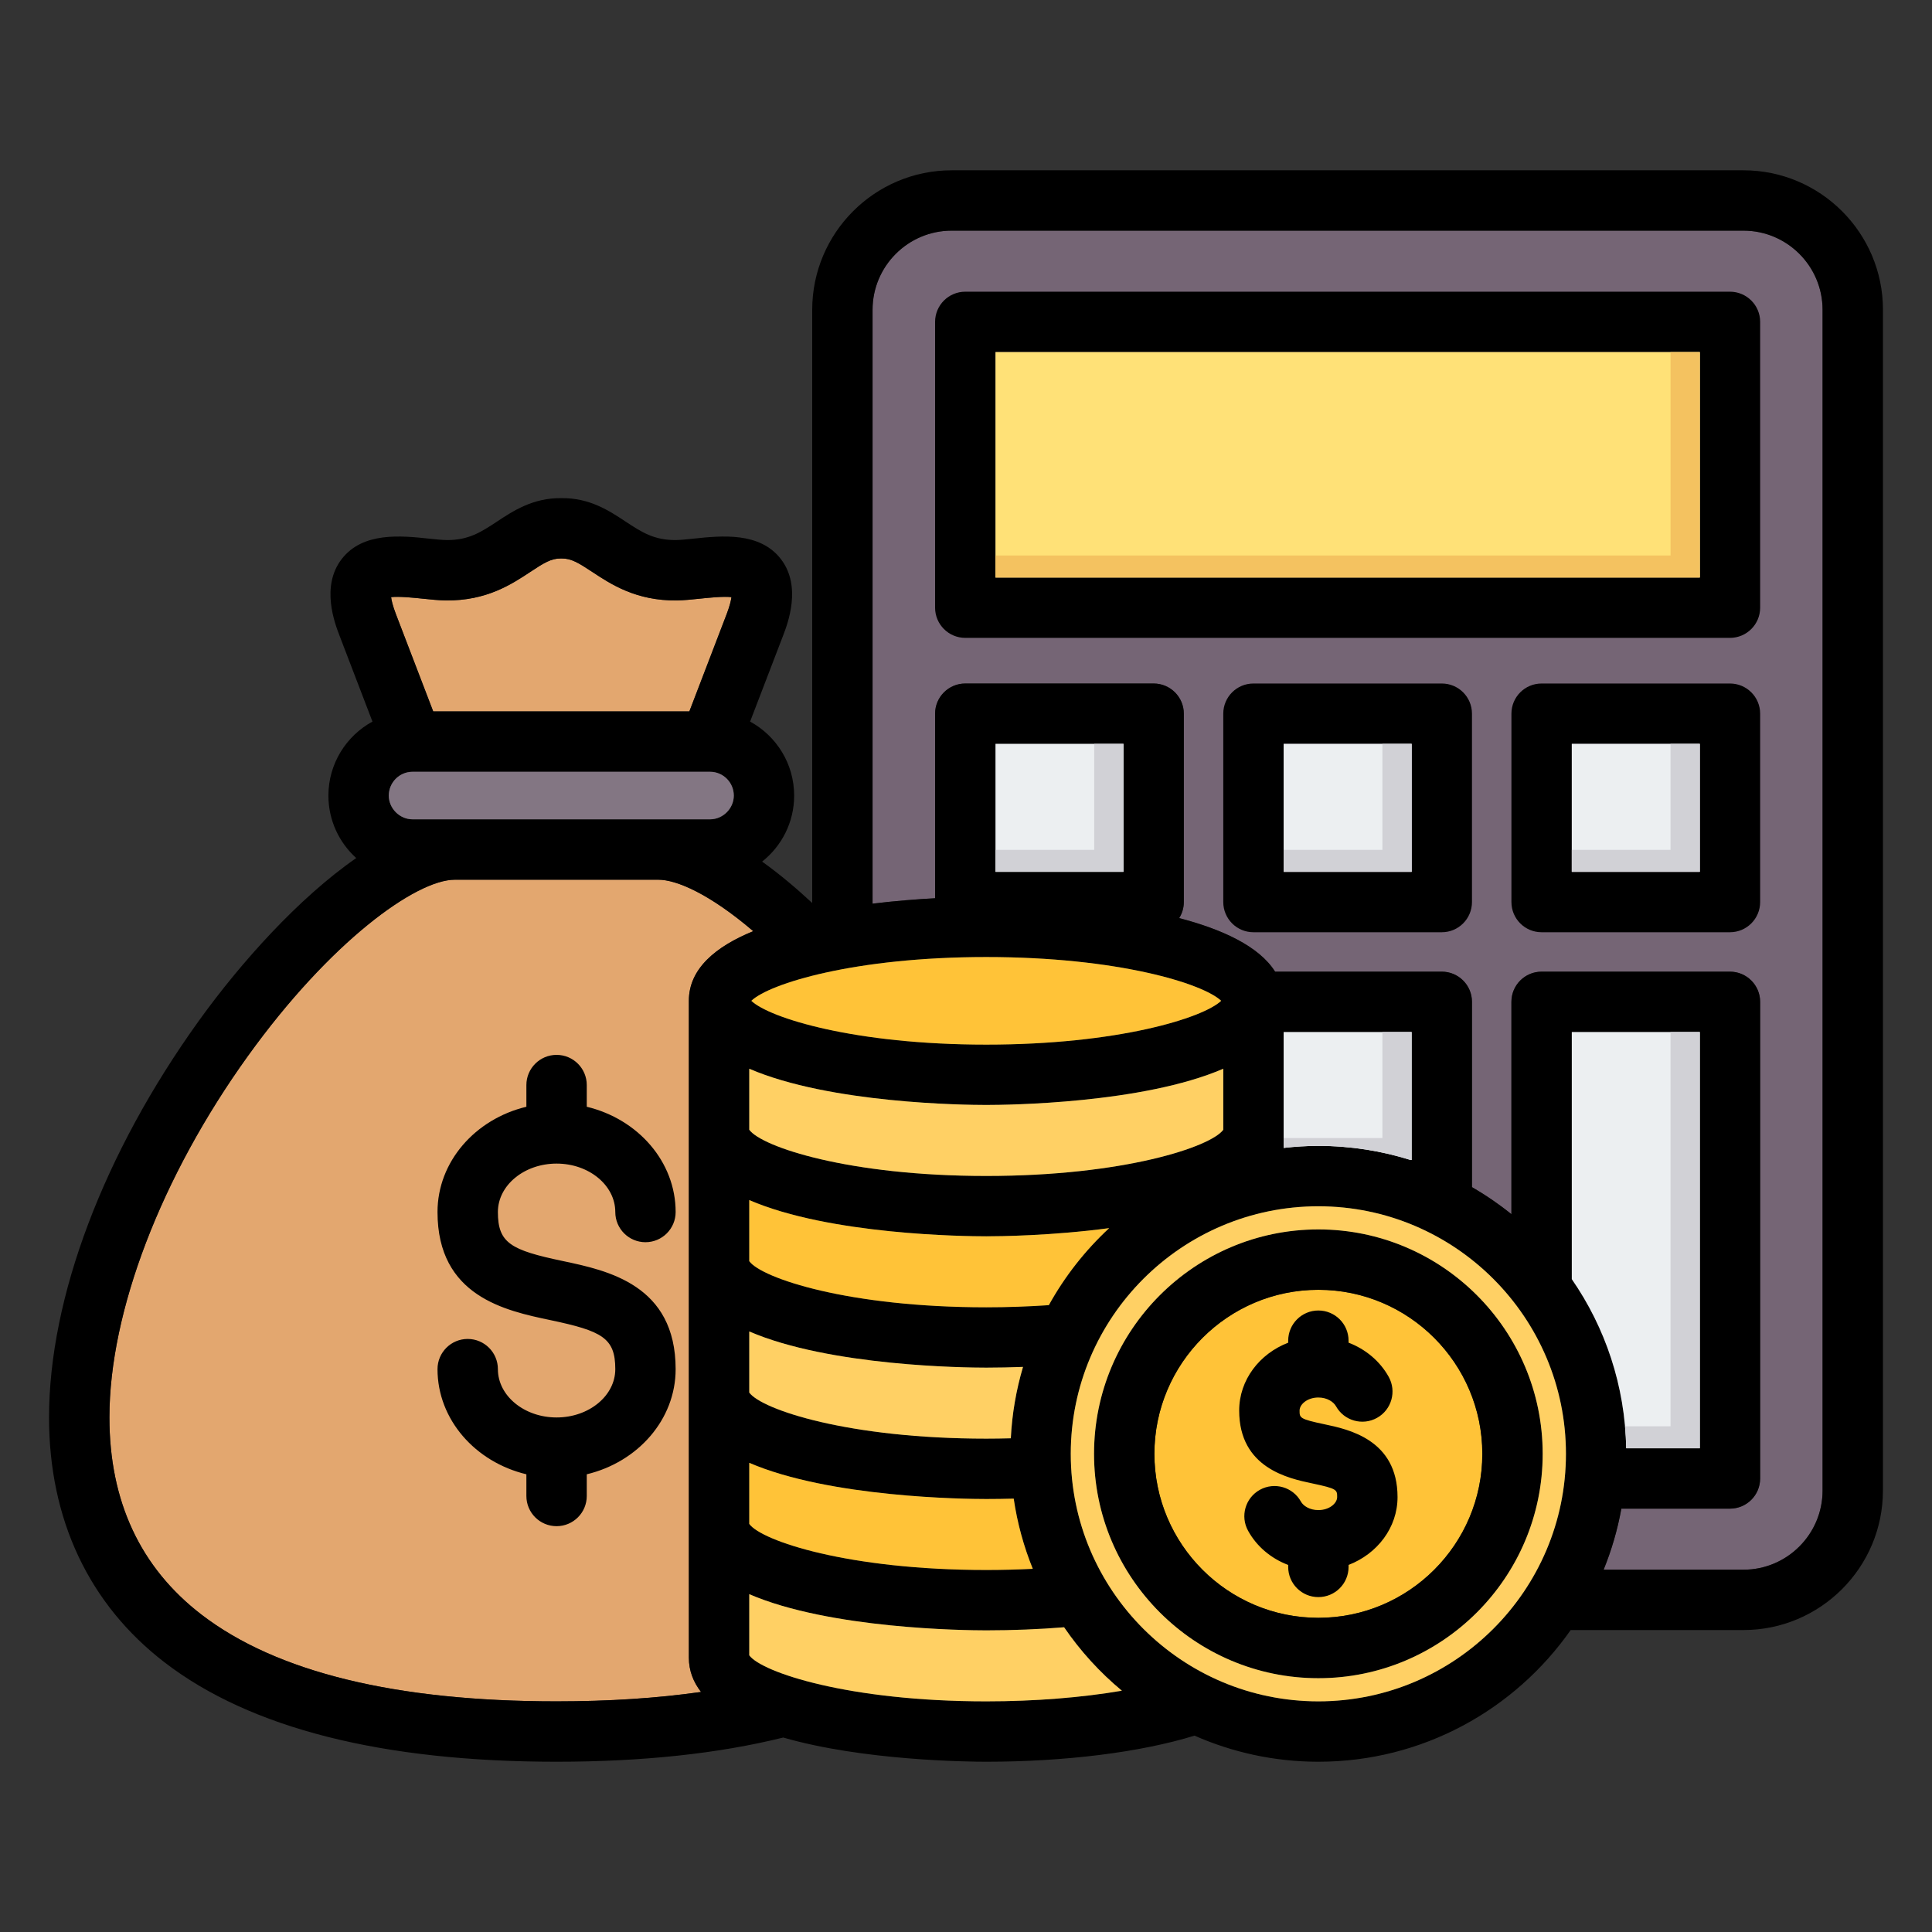
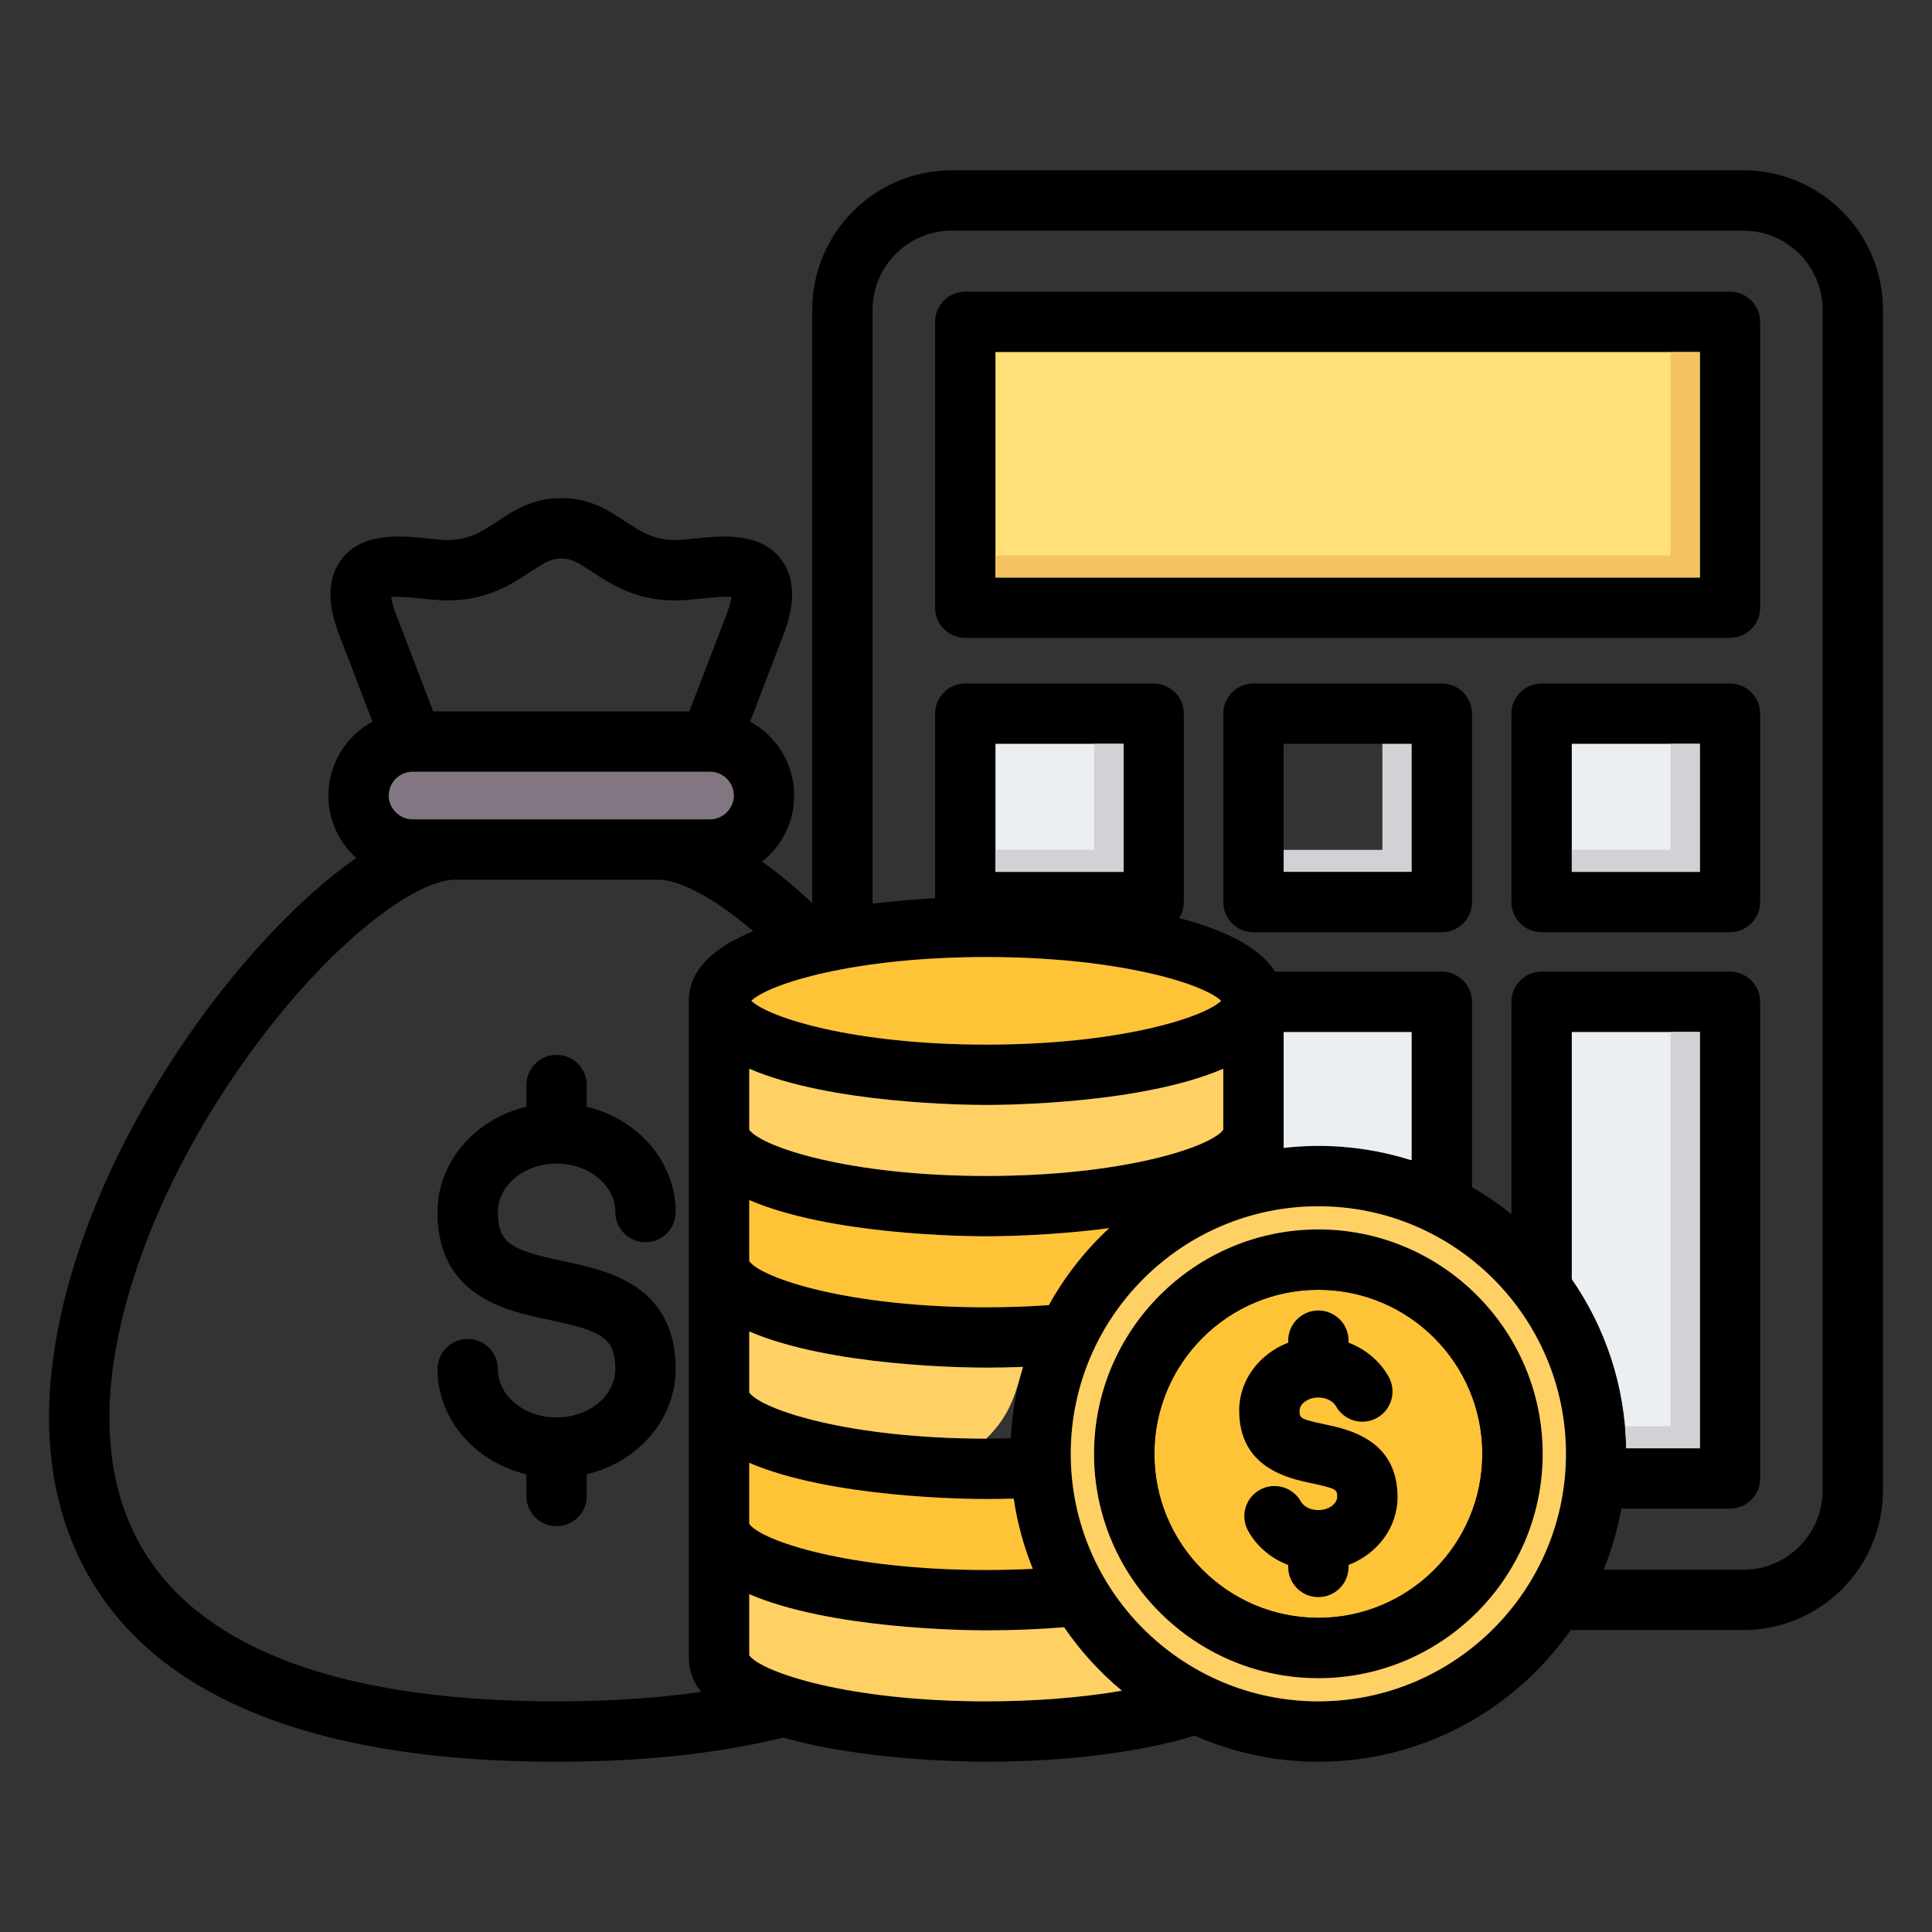
<svg xmlns="http://www.w3.org/2000/svg" width="55" height="55" viewBox="0 0 55 55" fill="none">
  <rect x="0" y="0" width="55" height="55" fill="#333333" stroke="none" />
-   <path d="M49.632 6.566H27.093C25.85 6.566 24.84 7.577 24.84 8.819V25.725C25.485 25.647 26.099 25.599 26.62 25.571V20.317C26.62 19.843 27.005 19.458 27.479 19.458H32.841C33.316 19.458 33.701 19.843 33.701 20.317V25.679C33.701 25.848 33.652 26.004 33.568 26.136C34.782 26.453 35.841 26.933 36.299 27.661H41.045C41.519 27.661 41.904 28.046 41.904 28.52V33.795C42.298 34.023 42.674 34.28 43.026 34.565V28.52C43.026 28.046 43.411 27.661 43.886 27.661H49.248C49.722 27.661 50.107 28.046 50.107 28.52V42.089C50.107 42.564 49.722 42.948 49.248 42.948H46.156C46.047 43.551 45.877 44.132 45.652 44.686H49.632C50.873 44.686 51.884 43.675 51.884 42.433V8.819C51.884 7.577 50.874 6.566 49.632 6.566H49.632Z" fill="#756575" />
  <path d="M37.531 36.718C34.957 36.718 32.863 38.813 32.863 41.388C32.863 43.964 34.957 46.056 37.531 46.056C40.104 46.056 42.198 43.962 42.198 41.388C42.198 38.815 40.104 36.718 37.531 36.718Z" fill="#FFC338" />
-   <path d="M21.444 26.509C20.2 25.447 19.26 25.044 18.741 25.044H12.949C11.843 25.044 9.402 26.803 7.056 30.064C4.589 33.495 3.115 37.34 3.115 40.35C3.115 42.74 3.997 44.629 5.737 45.966C7.87 47.604 11.27 48.434 15.845 48.434C17.337 48.434 18.712 48.344 19.957 48.167C19.737 47.883 19.611 47.56 19.611 47.19V28.49C19.611 27.578 20.374 26.946 21.443 26.509L21.444 26.509Z" fill="#E3A76F" />
-   <path d="M12.332 20.253H19.624L20.687 17.479C20.776 17.245 20.81 17.092 20.823 17C20.592 16.973 20.168 17.017 19.92 17.043C19.69 17.067 19.473 17.09 19.267 17.093C18.111 17.108 17.387 16.63 16.86 16.282C16.475 16.027 16.258 15.895 15.993 15.899L15.978 15.9L15.962 15.899C15.693 15.895 15.48 16.027 15.096 16.282C14.568 16.63 13.85 17.108 12.69 17.093C12.483 17.09 12.265 17.067 12.035 17.043C11.787 17.017 11.363 16.973 11.133 17C11.145 17.092 11.179 17.245 11.268 17.479L12.332 20.253H12.332Z" fill="#E3A76F" />
  <path d="M39.785 42.619C39.785 43.489 39.208 44.236 38.391 44.55V44.607C38.391 45.082 38.006 45.466 37.531 45.466C37.057 45.466 36.672 45.082 36.672 44.607V44.551C36.186 44.367 35.779 44.028 35.531 43.579C35.301 43.163 35.452 42.641 35.867 42.411C36.283 42.182 36.806 42.333 37.035 42.748C37.101 42.868 37.281 42.989 37.531 42.989C37.847 42.989 38.066 42.794 38.066 42.619C38.066 42.411 38.066 42.379 37.355 42.229C36.681 42.087 35.277 41.792 35.277 40.155C35.277 39.285 35.854 38.538 36.672 38.224V38.167C36.672 37.692 37.057 37.307 37.531 37.307C38.006 37.307 38.391 37.692 38.391 38.167V38.223C38.874 38.408 39.282 38.746 39.532 39.193C39.764 39.608 39.617 40.131 39.202 40.363C38.788 40.595 38.264 40.447 38.033 40.033C37.963 39.909 37.782 39.784 37.531 39.784C37.216 39.784 36.996 39.98 36.996 40.155C36.996 40.365 36.996 40.397 37.709 40.547C38.383 40.689 39.785 40.983 39.785 42.619ZM43.917 41.388C43.917 44.91 41.053 47.775 37.531 47.775C34.01 47.775 31.145 44.91 31.145 41.388C31.145 37.867 34.01 34.999 37.531 34.999C41.053 34.999 43.917 37.865 43.917 41.388ZM42.199 41.388C42.199 38.813 40.105 36.718 37.531 36.718C34.958 36.718 32.864 38.813 32.864 41.388C32.864 43.964 34.958 46.056 37.531 46.056C40.105 46.056 42.199 43.962 42.199 41.388ZM53.603 8.819V42.433C53.603 44.623 51.822 46.404 49.632 46.404H44.714C43.128 48.668 40.5 50.153 37.531 50.153C36.277 50.153 35.085 49.886 34.005 49.41C32.48 49.882 30.331 50.153 28.076 50.153C27.553 50.153 24.575 50.122 22.297 49.464C20.461 49.92 18.293 50.153 15.845 50.153C10.883 50.153 7.13 49.202 4.69 47.328C2.535 45.673 1.396 43.26 1.396 40.35C1.396 36.943 2.951 32.828 5.661 29.06C6.856 27.399 8.503 25.564 10.141 24.427C9.655 23.988 9.349 23.354 9.349 22.649C9.349 21.741 9.857 20.948 10.603 20.542L9.665 18.094C9.532 17.748 9.128 16.696 9.725 15.918C10.326 15.135 11.418 15.25 12.216 15.334C12.407 15.354 12.587 15.373 12.716 15.374C13.337 15.381 13.697 15.146 14.149 14.848C14.605 14.546 15.175 14.17 15.979 14.181C16.788 14.169 17.352 14.546 17.809 14.848C18.261 15.146 18.618 15.381 19.244 15.374C19.37 15.373 19.551 15.354 19.742 15.334C20.539 15.25 21.631 15.135 22.232 15.918C22.829 16.696 22.425 17.749 22.293 18.095L21.354 20.542C22.101 20.949 22.608 21.741 22.608 22.65C22.608 23.41 22.251 24.089 21.696 24.528C22.22 24.903 22.707 25.32 23.122 25.707V8.819C23.122 6.629 24.903 4.848 27.093 4.848H49.632C51.822 4.848 53.604 6.629 53.604 8.819H53.603ZM31.983 24.82V21.176H28.339V24.82H31.983ZM21.389 28.491C21.907 28.982 24.335 29.738 28.076 29.738C31.818 29.738 34.245 28.982 34.764 28.491C34.248 28 31.82 27.245 28.076 27.245C24.333 27.245 21.904 28 21.389 28.491ZM40.186 29.38H36.542V32.678C36.867 32.642 37.197 32.621 37.531 32.621C38.445 32.621 39.327 32.762 40.156 33.023H40.186V29.38ZM28.076 31.456C27.474 31.456 23.625 31.416 21.329 30.425V32.162C21.682 32.648 24.158 33.477 28.076 33.477C31.994 33.477 34.471 32.648 34.824 32.162V30.425C32.528 31.416 28.678 31.456 28.076 31.456V31.456ZM21.329 43.383C21.682 43.868 24.159 44.695 28.076 44.695C28.525 44.695 28.967 44.683 29.401 44.661C29.145 44.028 28.96 43.359 28.858 42.663C28.596 42.67 28.335 42.674 28.076 42.674C27.474 42.674 23.625 42.634 21.329 41.644V43.383V43.383ZM29.122 38.914C28.776 38.926 28.428 38.935 28.076 38.935C27.474 38.935 23.625 38.894 21.329 37.905V39.644C21.682 40.129 24.159 40.955 28.076 40.955C28.307 40.955 28.541 40.952 28.775 40.946C28.81 40.243 28.93 39.563 29.122 38.914V38.914ZM31.575 34.963C29.934 35.181 28.433 35.196 28.076 35.196C27.474 35.196 23.625 35.155 21.329 34.164V35.903C21.684 36.389 24.162 37.216 28.076 37.216C28.68 37.216 29.275 37.195 29.857 37.155C30.311 36.335 30.893 35.596 31.575 34.963ZM11.134 16.999C11.146 17.092 11.18 17.245 11.27 17.479L12.333 20.252H19.625L20.688 17.479C20.777 17.245 20.811 17.092 20.823 16.999C20.593 16.972 20.169 17.017 19.921 17.043C19.691 17.067 19.473 17.09 19.268 17.093C18.112 17.108 17.388 16.63 16.86 16.281C16.476 16.027 16.259 15.895 15.994 15.899L15.979 15.899L15.963 15.899C15.694 15.895 15.481 16.027 15.097 16.281C14.569 16.63 13.85 17.107 12.691 17.093C12.484 17.09 12.266 17.067 12.036 17.043C11.788 17.017 11.364 16.972 11.134 16.999H11.134ZM20.214 23.325C20.58 23.325 20.89 23.015 20.89 22.649C20.89 22.276 20.587 21.971 20.214 21.971H11.743C11.371 21.971 11.068 22.276 11.068 22.649C11.068 23.015 11.377 23.325 11.743 23.325H20.214ZM15.845 48.434C17.337 48.434 18.712 48.344 19.957 48.166C19.737 47.883 19.61 47.559 19.61 47.189V28.49C19.61 27.577 20.374 26.946 21.443 26.508C20.2 25.447 19.259 25.043 18.74 25.043H12.949C11.843 25.043 9.402 26.803 7.056 30.064C4.588 33.494 3.115 37.339 3.115 40.35C3.115 42.739 3.997 44.629 5.737 45.965C7.869 47.603 11.27 48.434 15.845 48.434L15.845 48.434ZM31.937 48.131C31.308 47.609 30.754 47.001 30.292 46.325C29.576 46.383 28.833 46.413 28.076 46.413C27.474 46.413 23.625 46.373 21.329 45.383V47.124C21.688 47.61 24.164 48.434 28.076 48.434C29.465 48.434 30.797 48.327 31.937 48.131V48.131ZM44.58 41.388C44.58 37.502 41.418 34.34 37.531 34.34C33.645 34.34 30.483 37.502 30.483 41.388C30.483 45.275 33.645 48.434 37.531 48.434C41.418 48.434 44.58 45.273 44.58 41.388ZM48.389 41.229V29.38H44.745V36.415C45.695 37.788 46.262 39.444 46.294 41.229H48.389H48.389ZM51.885 8.819C51.885 7.577 50.874 6.566 49.632 6.566H27.093C25.851 6.566 24.84 7.577 24.84 8.819V25.725C25.485 25.647 26.099 25.599 26.62 25.571V20.317C26.62 19.843 27.005 19.458 27.48 19.458H32.842C33.316 19.458 33.701 19.843 33.701 20.317V25.679C33.701 25.848 33.652 26.004 33.569 26.136C34.783 26.453 35.841 26.933 36.3 27.661H41.045C41.52 27.661 41.904 28.046 41.904 28.52V33.795C42.299 34.023 42.674 34.28 43.027 34.565V28.52C43.027 28.046 43.411 27.661 43.886 27.661H49.248C49.723 27.661 50.108 28.046 50.108 28.52V42.089C50.108 42.564 49.723 42.948 49.248 42.948H46.157C46.048 43.551 45.878 44.132 45.652 44.686H49.632C50.874 44.686 51.885 43.675 51.885 42.433V8.819H51.885ZM50.108 9.163V17.299C50.108 17.774 49.723 18.159 49.248 18.159H27.48C27.005 18.159 26.62 17.774 26.62 17.299V9.163C26.62 8.689 27.005 8.304 27.48 8.304H49.248C49.723 8.304 50.108 8.689 50.108 9.163ZM48.389 10.023H28.339V16.44H48.389V10.023ZM41.904 20.317V25.679C41.904 26.154 41.52 26.539 41.045 26.539H35.683C35.208 26.539 34.824 26.154 34.824 25.679V20.317C34.824 19.842 35.208 19.458 35.683 19.458H41.045C41.52 19.458 41.904 19.842 41.904 20.317ZM40.186 21.176H36.542V24.82H40.186V21.176ZM50.108 20.317V25.679C50.108 26.154 49.723 26.539 49.248 26.539H43.886C43.411 26.539 43.027 26.154 43.027 25.679V20.317C43.027 19.842 43.411 19.458 43.886 19.458H49.248C49.723 19.458 50.108 19.842 50.108 20.317ZM48.389 21.176H44.745V24.82H48.389V21.176ZM15.845 33.125C16.766 33.125 17.516 33.743 17.516 34.504C17.516 34.978 17.901 35.363 18.375 35.363C18.85 35.363 19.234 34.978 19.234 34.504C19.234 33.067 18.158 31.856 16.704 31.507V30.889C16.704 30.415 16.319 30.03 15.845 30.03C15.37 30.03 14.985 30.415 14.985 30.889V31.507C13.531 31.856 12.455 33.067 12.455 34.504C12.455 36.904 14.388 37.312 15.668 37.581C17.144 37.892 17.516 38.089 17.516 38.977C17.516 39.735 16.766 40.352 15.845 40.352C14.923 40.352 14.174 39.735 14.174 38.977C14.174 38.502 13.789 38.117 13.314 38.117C12.839 38.117 12.455 38.502 12.455 38.977C12.455 40.412 13.531 41.622 14.985 41.97V42.588C14.985 43.063 15.37 43.447 15.845 43.447C16.319 43.447 16.704 43.063 16.704 42.588V41.97C18.158 41.622 19.234 40.412 19.234 38.977C19.234 36.576 17.301 36.169 16.022 35.899C14.545 35.588 14.174 35.392 14.174 34.504C14.174 33.743 14.923 33.125 15.845 33.125Z" fill="black" />
  <path d="M37.531 34.34C33.644 34.34 30.482 37.502 30.482 41.388C30.482 45.275 33.644 48.434 37.531 48.434C41.417 48.434 44.579 45.273 44.579 41.388C44.579 37.503 41.417 34.34 37.531 34.34ZM37.531 47.775C34.01 47.775 31.145 44.91 31.145 41.388C31.145 37.867 34.01 34.999 37.531 34.999C41.052 34.999 43.917 37.865 43.917 41.388C43.917 44.911 41.052 47.775 37.531 47.775Z" fill="#FFD064" />
-   <path d="M21.33 39.643C21.683 40.129 24.16 40.955 28.077 40.955C28.308 40.955 28.541 40.951 28.776 40.945C28.811 40.243 28.931 39.563 29.123 38.913C28.777 38.926 28.428 38.934 28.077 38.934C27.475 38.934 23.626 38.894 21.33 37.904V39.643Z" fill="#FFD064" />
+   <path d="M21.33 39.643C21.683 40.129 24.16 40.955 28.077 40.955C28.811 40.243 28.931 39.563 29.123 38.913C28.777 38.926 28.428 38.934 28.077 38.934C27.475 38.934 23.626 38.894 21.33 37.904V39.643Z" fill="#FFD064" />
  <path d="M34.824 32.162V30.425C32.529 31.416 28.679 31.456 28.077 31.456C27.475 31.456 23.626 31.416 21.33 30.425V32.162C21.682 32.648 24.159 33.477 28.077 33.477C31.995 33.477 34.471 32.648 34.824 32.162Z" fill="#FFD064" />
  <path d="M44.746 21.176H48.389V24.819H44.746V21.176Z" fill="#ECEFF1" />
  <path d="M28.34 10.023H48.39V16.44H28.34V10.023Z" fill="#FFE177" />
-   <path d="M36.543 21.176H40.186V24.819H36.543V21.176Z" fill="#ECEFF1" />
  <path d="M40.157 33.023H40.186V29.38H36.543V32.679C36.868 32.642 37.197 32.621 37.532 32.621C38.446 32.621 39.328 32.763 40.157 33.023Z" fill="#ECEFF1" />
  <path d="M11.744 23.324H20.215C20.581 23.324 20.89 23.015 20.89 22.649C20.89 22.275 20.587 21.971 20.215 21.971H11.744C11.371 21.971 11.068 22.275 11.068 22.649C11.068 23.015 11.378 23.324 11.744 23.324Z" fill="#837683" />
  <path d="M21.33 43.383C21.683 43.868 24.16 44.694 28.077 44.694C28.525 44.694 28.967 44.682 29.401 44.661C29.145 44.028 28.96 43.359 28.858 42.663C28.596 42.67 28.335 42.674 28.077 42.674C27.475 42.674 23.626 42.633 21.33 41.644V43.383V43.383Z" fill="#FFC338" />
  <path d="M48.389 41.23V29.38H44.746V36.415C45.696 37.788 46.263 39.445 46.295 41.23H48.39H48.389Z" fill="#ECEFF1" />
  <path d="M28.077 29.738C31.817 29.738 34.245 28.982 34.764 28.491C34.248 28 31.82 27.245 28.077 27.245C24.333 27.245 21.904 28 21.389 28.491C21.907 28.982 24.335 29.738 28.077 29.738Z" fill="#FFC338" />
  <path d="M28.34 21.176H31.983V24.819H28.34V21.176Z" fill="#ECEFF1" />
  <path d="M21.33 35.903C21.685 36.389 24.163 37.216 28.077 37.216C28.68 37.216 29.276 37.194 29.858 37.155C30.312 36.335 30.893 35.595 31.576 34.962C29.935 35.181 28.434 35.195 28.077 35.195C27.475 35.195 23.626 35.155 21.33 34.164V35.903Z" fill="#FFC338" />
  <path d="M30.293 46.325C29.577 46.382 28.834 46.413 28.077 46.413C27.475 46.413 23.626 46.373 21.33 45.383V47.124C21.688 47.609 24.165 48.434 28.077 48.434C29.465 48.434 30.798 48.326 31.938 48.131C31.309 47.609 30.755 47.001 30.293 46.325V46.325Z" fill="#FFD064" />
  <path d="M39.354 24.194H36.543V24.819H40.187V21.176H39.354V24.194Z" fill="#D1D1D6" />
-   <path d="M39.354 31.442V32.397H36.543V32.678C36.868 32.641 37.197 32.62 37.532 32.62C38.446 32.62 39.328 32.762 40.157 33.022H40.186V29.379H39.354V31.442L39.354 31.442Z" fill="#D1D1D6" />
  <path d="M31.15 24.194H28.34V24.819H31.983V21.176H31.15V24.194Z" fill="#D1D1D6" />
  <path d="M47.557 40.603H46.262C46.28 40.81 46.292 41.018 46.296 41.229H48.39V29.379H47.557V40.603Z" fill="#D1D1D6" />
  <path d="M47.557 10.023V15.814H28.34V16.44H48.39V10.023H47.557Z" fill="#F4C260" />
  <path d="M47.557 24.194H44.746V24.819H48.389V21.176H47.557V24.194Z" fill="#D1D1D6" />
</svg>